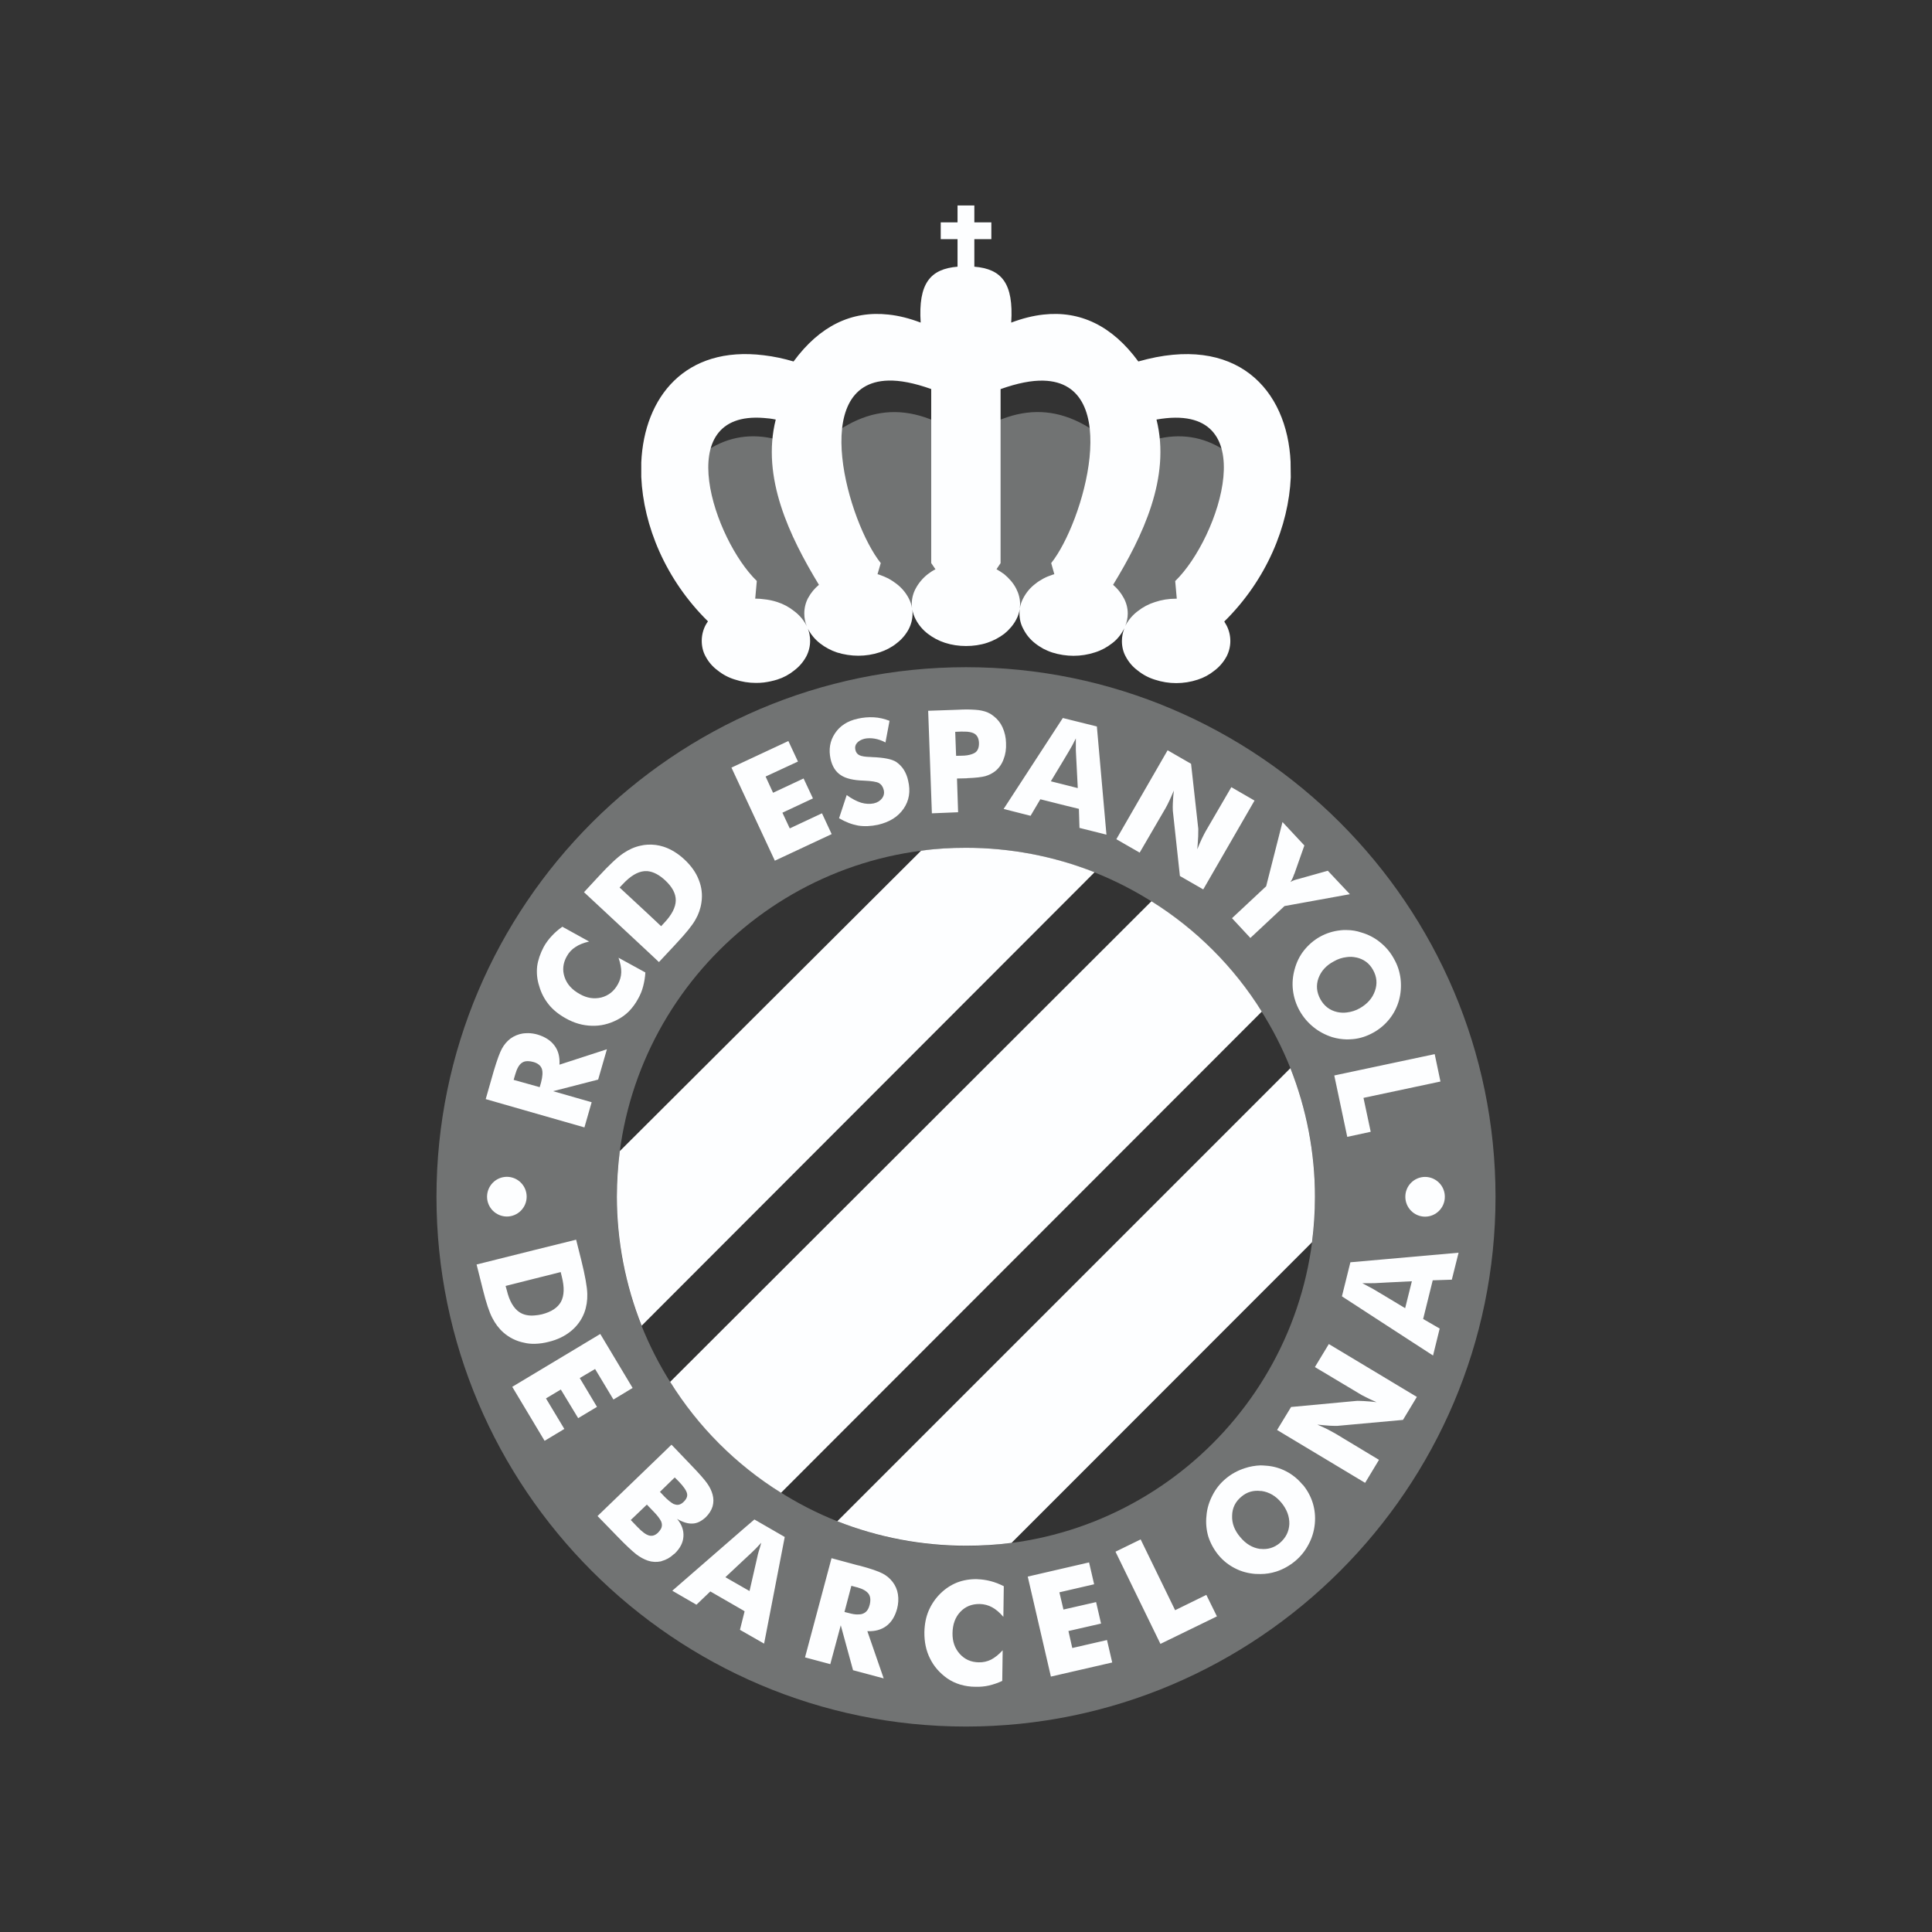
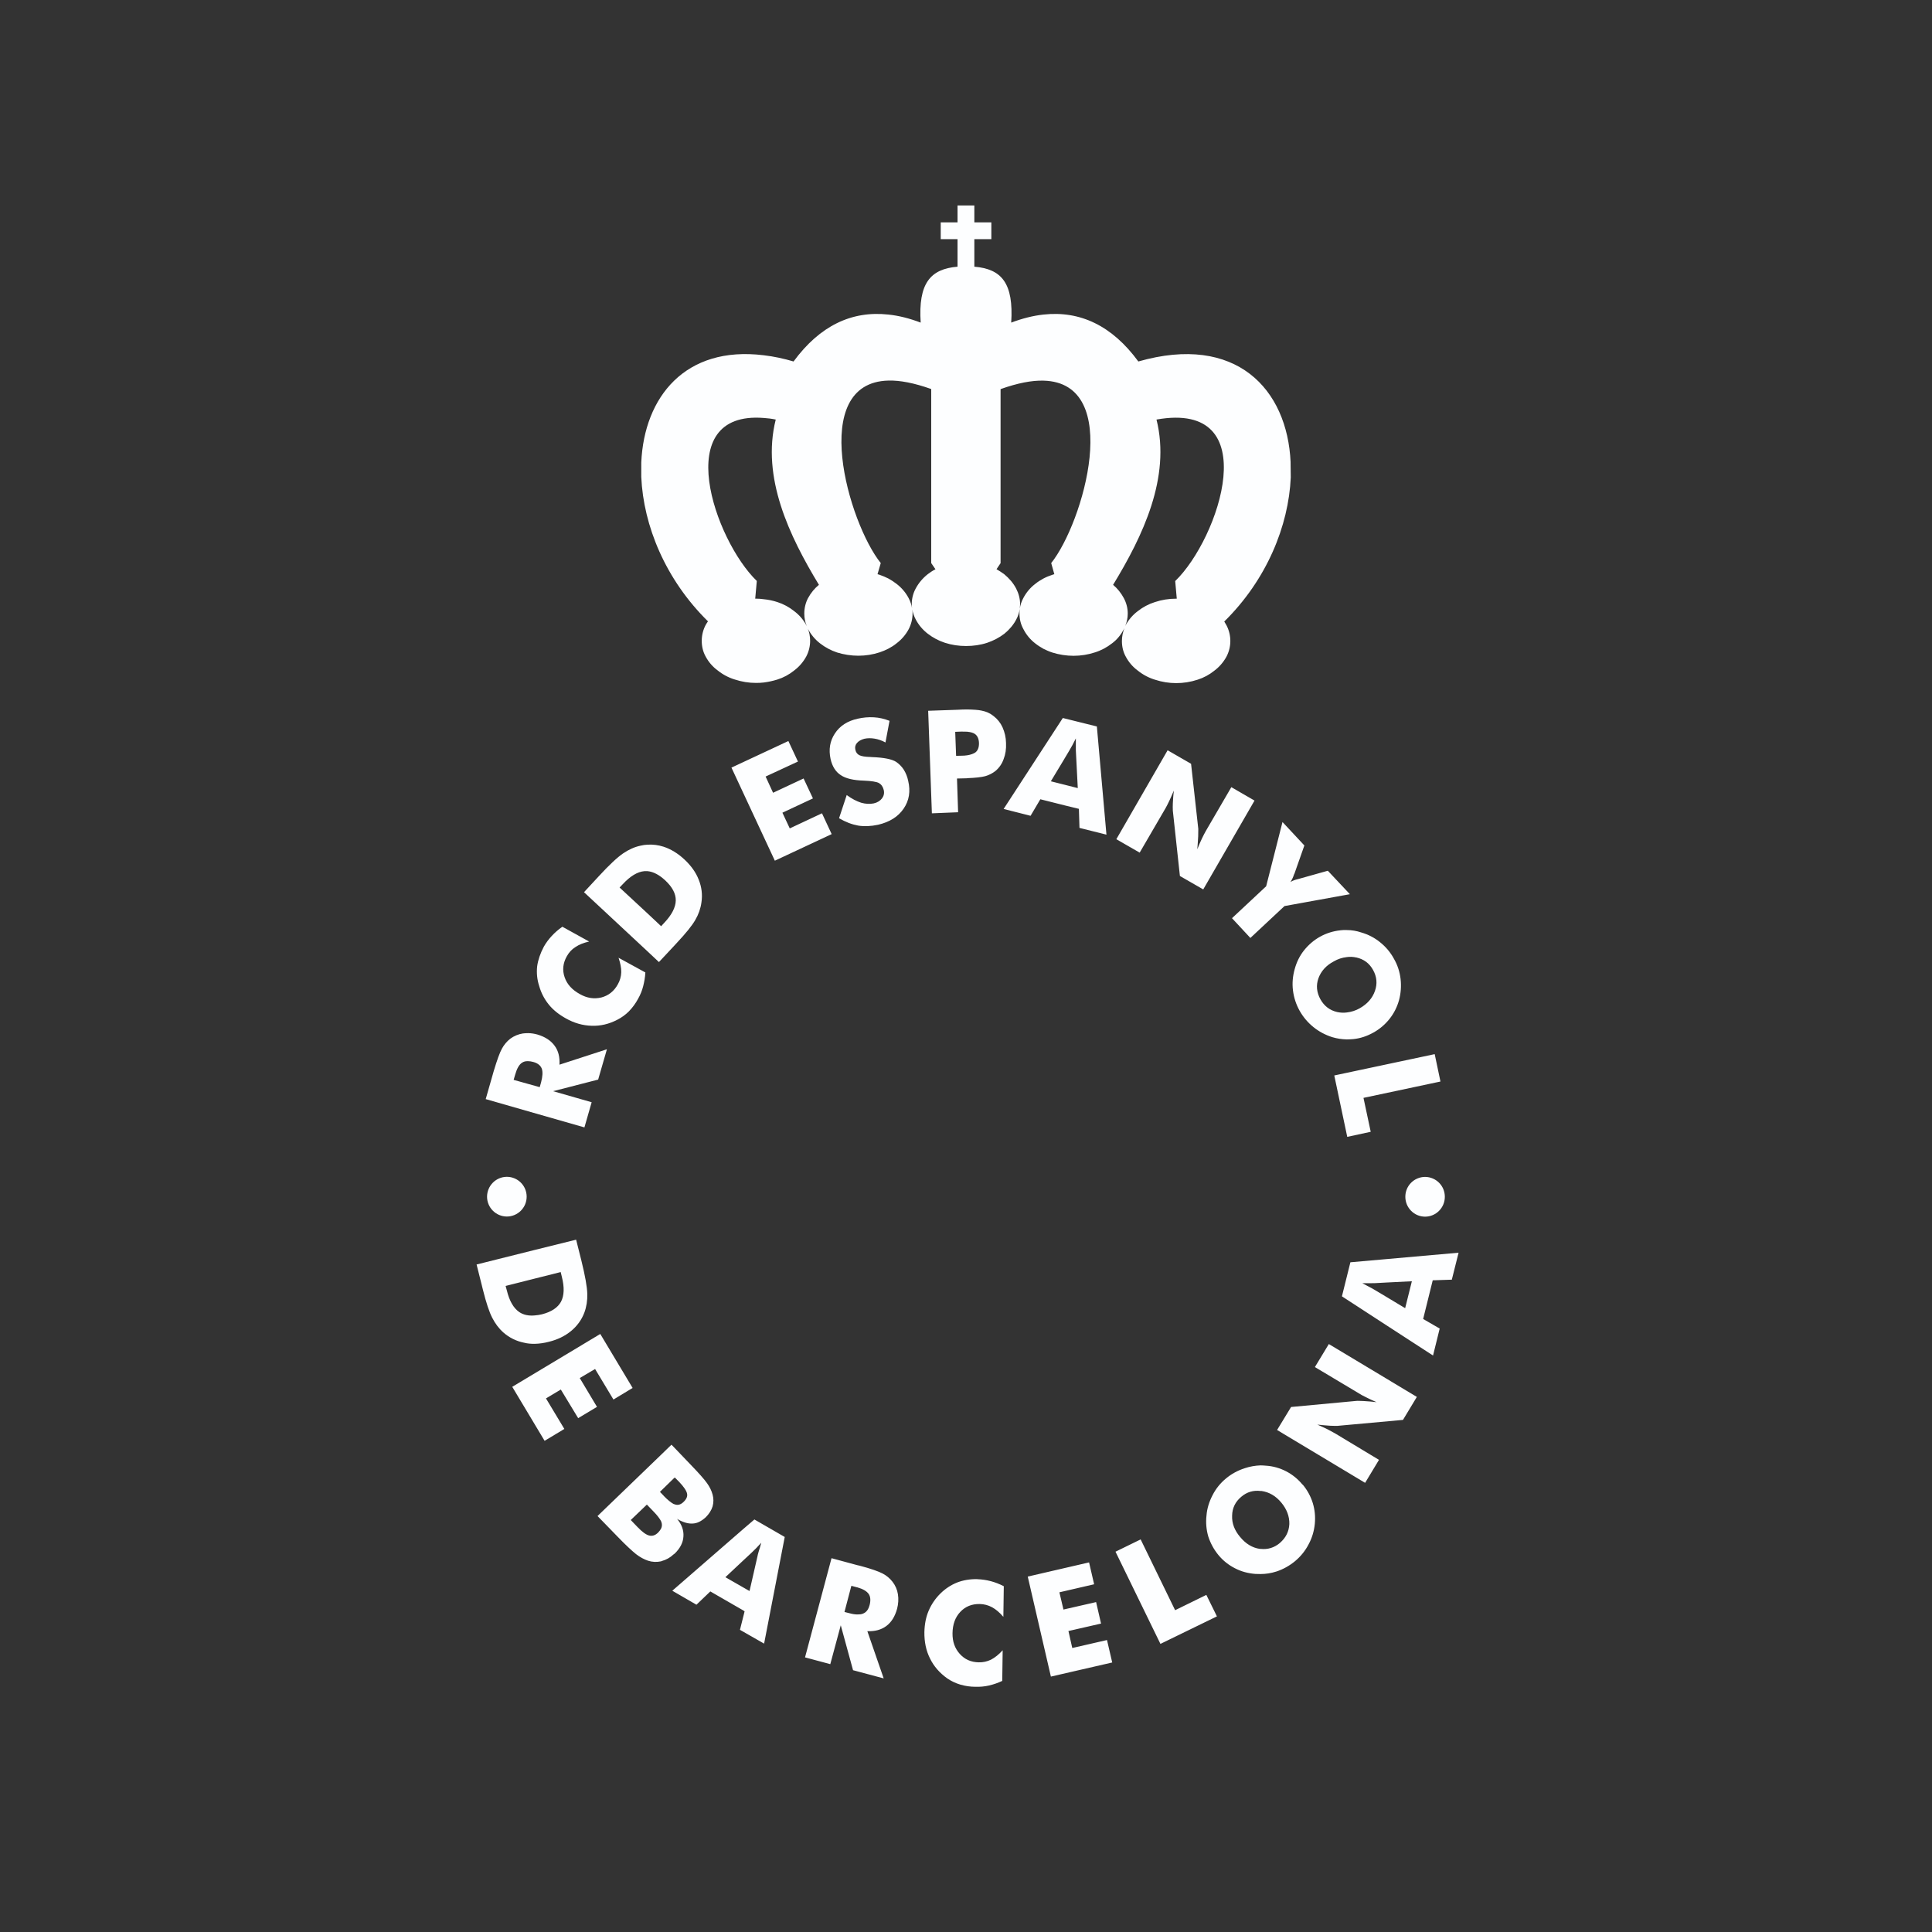
<svg xmlns="http://www.w3.org/2000/svg" id="Capa_1" data-name="Capa 1" viewBox="0 0 500 500">
  <rect x="0" y="0" width="500" height="500" fill="#333333" stroke="none" />
  <defs>
    <style>      .cls-1 {        fill: none;      }      .cls-1, .cls-2, .cls-3 {        stroke-width: 0px;      }      .cls-2 {        fill: #fdfeff;        fill-rule: evenodd;      }      .cls-3 {        fill: #717373;      }    </style>
  </defs>
  <g>
    <g>
-       <path class="cls-3" d="m250,172.67c-75.49,0-137.04,61.6-137.04,137.07s61.55,137.09,137.04,137.09c75.44-.02,137.04-61.6,137.04-137.09s-61.6-137.07-137.04-137.07Zm0,227.41c-49.76,0-90.37-40.58-90.37-90.33s40.61-90.33,90.37-90.33,90.33,40.54,90.33,90.33-40.59,90.32-90.33,90.33Z" />
-       <path class="cls-3" d="m210.88,162.25c12.46-3.65,25.62-5.4,39.12-4.87,13.21-.52,26.4,1.12,39.08,4.87l20.47.21,15.64-37.8c-9.28-12.54-21.24-15.17-34.98-7.24-13.01-12.95-25.55-14.26-40.22-3.8-14.7-10.45-27.19-9.13-40.22,3.8-13.74-7.93-25.73-5.31-34.98,7.24l15.61,37.8,20.47-.21Z" />
-     </g>
+       </g>
    <path class="cls-2" d="m334.01,119.65c-.84-18.97-14.11-33.34-39.41-26.1-6.77-9.25-15.06-13.19-24.56-12.14-2.66.29-5.45.99-8.34,2.08.65-10.2-2.48-13.89-9.54-14.47v-7.12h4.4v-4.35h-4.4v-4.38h-4.35v4.38h-4.35v4.35h4.35v7.12c-7.02.58-10.2,4.28-9.54,14.47-2.89-1.1-5.66-1.8-8.34-2.08-9.51-1.05-17.76,2.89-24.56,12.14-2.51-.75-5.09-1.3-7.71-1.61-20.33-2.51-30.95,10.82-31.7,27.74v3.76c.55,12.57,6.25,26.54,17.26,37.36-.23.32-.42.65-.62.99-.65,1.25-.99,2.64-.99,4.06s.32,2.81.99,4.02c.76,1.44,1.83,2.69,3.15,3.65,1.31,1.05,2.81,1.85,4.43,2.34,1.77.58,3.62.88,5.48.88.67,0,1.35-.03,2.01-.11,1.18-.15,2.37-.41,3.5-.76,1.59-.5,3.07-1.3,4.35-2.34,1.3-.97,2.37-2.22,3.15-3.65.65-1.25.99-2.63.99-4.02,0-1.17-.21-2.3-.67-3.41.03.15.11.26.15.37.76,1.44,1.82,2.71,3.11,3.7,1.31,1.02,2.81,1.82,4.38,2.34,1.78.55,3.65.84,5.52.84s3.73-.29,5.52-.88c.78-.26,1.54-.58,2.27-.96.76-.41,1.46-.84,2.13-1.4,1.28-.97,2.35-2.22,3.11-3.65.65-1.28.99-2.63.99-4.06,0-.32,0-.7-.08-1.05.18.96.47,1.83.91,2.63.76,1.44,1.82,2.69,3.11,3.68,1.33,1.02,2.82,1.82,4.43,2.34,1.78.58,3.62.84,5.48.84s3.73-.26,5.48-.84c1.59-.54,3.08-1.31,4.43-2.34,1.25-1.02,2.34-2.27,3.07-3.68.47-.84.76-1.8.92-2.74-.05.41-.08.81-.08,1.17,0,1.43.32,2.81,1.02,4.06.73,1.44,1.78,2.71,3.07,3.7.65.52,1.4.99,2.13,1.4.73.36,1.49.7,2.3.96,1.77.55,3.62.84,5.48.84s3.73-.29,5.52-.88c1.61-.5,3.1-1.3,4.43-2.34,1.28-.94,2.3-2.22,3.07-3.65.06-.11.11-.23.16-.32-.44,1.07-.67,2.21-.67,3.37,0,1.43.32,2.81.99,4.02.76,1.44,1.83,2.69,3.15,3.65,1.31,1.05,2.81,1.85,4.43,2.34,1.77.58,3.62.88,5.48.88s3.73-.29,5.52-.88c1.59-.5,3.07-1.3,4.35-2.34,1.3-.97,2.37-2.22,3.15-3.65.65-1.25.99-2.63.99-4.02s-.32-2.77-.99-4.06c-.18-.32-.41-.67-.58-.99,10.97-10.79,16.66-24.76,17.21-37.31l-.05-3.89h0Zm-124.87,35.09c-.65,1.23-.99,2.63-.99,4.02,0,1.17.21,2.3.67,3.33-.03-.08-.11-.18-.15-.29-.76-1.43-1.85-2.68-3.15-3.65-1.3-1.04-2.77-1.83-4.35-2.34-1.14-.37-2.32-.62-3.5-.73-.67-.1-1.33-.15-2.01-.15h-.21l.41-4.58c-10.93-10.56-22.52-44.13,1.83-42.18.96.06,1.98.18,3.07.41-3.76,14.99,3.55,30.19,11.18,42.77-1.15.94-2.09,2.09-2.79,3.39h0Zm30.95-6.13c-1.28,1.01-2.34,2.26-3.11,3.7-.67,1.23-1.01,2.61-1.02,4.02,0,.36.03.73.08,1.1-.15-.92-.44-1.8-.88-2.63-.76-1.44-1.82-2.69-3.11-3.68-.67-.52-1.38-.99-2.13-1.4-.73-.37-1.49-.68-2.27-.96-.18-.08-.37-.11-.55-.15l.84-2.89c-8.34-10.38-18.87-46.72,1.98-47.23,3-.08,6.65.62,11.08,2.19v45.04l1.1,1.61c-.7.34-1.35.78-2.01,1.27h0Zm31.96-2.89l.81,2.89c-.18.03-.37.08-.52.15-.79.26-1.56.57-2.3.96-.73.41-1.46.84-2.13,1.4-1.28.97-2.32,2.22-3.07,3.65-.47.86-.78,1.8-.92,2.77.03-.41.08-.81.08-1.2,0-1.4-.37-2.77-1.02-4.02-.73-1.43-1.83-2.66-3.07-3.7-.65-.47-1.31-.91-2.01-1.31l1.05-1.57v-45.04c4.43-1.57,8.08-2.27,11.08-2.19,20.86.5,10.33,36.84,2.01,47.23Zm32.09,4.64l.41,4.58h-.18c-1.9,0-3.73.29-5.48.88-1.61.5-3.11,1.3-4.43,2.34-1.3.97-2.37,2.22-3.15,3.65-.05.1-.1.19-.13.28.44-1.05.68-2.17.68-3.31,0-1.4-.36-2.76-1.02-3.99-.7-1.31-1.64-2.48-2.77-3.44,7.64-12.54,14.99-27.77,11.23-42.77,28.33-5.03,16.22,30.82,4.85,41.79h0Zm64.67,154.22c-2.84.02-5.13,2.32-5.11,5.16,0,2.82,2.3,5.13,5.11,5.13s5.11-2.3,5.11-5.13c.02-2.84-2.27-5.14-5.11-5.16Zm-230.44,43.2c1.23-.03,2.47-.21,3.65-.52,2.27-.55,4.17-1.49,5.74-2.77,1.56-1.27,2.76-2.9,3.47-4.79.55-1.49.81-3.11.76-4.87s-.55-4.64-1.54-8.63l-1.35-5.37-10.74,2.66-15.02,3.76,1.35,5.37.29,1.17c.84,3.36,1.64,5.78,2.42,7.27.76,1.49,1.72,2.77,2.89,3.8,1.51,1.33,3.36,2.24,5.34,2.63.88.23,1.78.29,2.74.29h0Zm-7.2-13.81l-.32-1.17,7.53-1.9,6.73-1.69.29,1.2c.7,2.74.62,4.9-.21,6.47-.84,1.54-2.48,2.63-4.93,3.26-.62.15-1.23.24-1.87.29-1.61.15-2.95-.15-4.02-.88-1.44-.99-2.55-2.86-3.2-5.6h0Zm22.84,20.33l4.75,7.9,4.96-3-8.37-13.97-22.78,13.68,8.37,13.97,5.11-3.07-4.75-7.9,3.84-2.3,4.49,7.41,4.87-2.92-4.46-7.46,3.96-2.34Zm20.59,47.78c1.43-1.4,2.19-2.86,2.27-4.46.11-1.57-.44-3.11-1.64-4.53,1.49.88,2.86,1.28,4.02,1.2,1.17-.03,2.3-.62,3.41-1.64.84-.84,1.43-1.75,1.75-2.77.29-1.02.29-2.09,0-3.11-.26-.96-.73-1.95-1.43-2.92-.7-.99-2.08-2.56-4.17-4.72l-4.49-4.69-.55-.55-2.71,2.63-16.42,15.83,5.22,5.37c2.08,2.16,3.7,3.65,4.75,4.49,1.05.81,2.08,1.35,3.07,1.69,1.09.36,2.24.42,3.36.18.08-.03.15-.03.21-.08,1.14-.31,2.17-.88,3.03-1.69.11-.1.19-.16.31-.23h0Zm-3.55-6.41c-.21.36-.47.7-.76.99-.73.7-1.49.94-2.3.73s-1.8-.94-3-2.19l-1.75-1.82,4.17-3.99,1.83,1.9c.88.91,1.49,1.72,1.83,2.37.11.26.18.47.21.7.06.44,0,.88-.23,1.31h0Zm.73-8.55l-.73-.76-.26-.26.26-.26,3.26-3.18.32-.29,1.1,1.1c1.25,1.31,1.93,2.34,2.08,3.07.15.73-.15,1.43-.88,2.13-.7.7-1.43.92-2.16.7-.15-.03-.29-.08-.47-.15-.67-.37-1.51-1.04-2.53-2.09h0Zm20.59,8.58l-18.38,15.98,6.25,3.62,3.59-3.44,8.55,4.93.32.23-.32,1.28-.88,3.5.88.5,5.37,3.07,5.34-27.6-7.85-4.53-2.86,2.45h0Zm4.64,3.59c-.26.91-.47,1.69-.67,2.27-.15.58-.29.99-.32,1.28l-2.04,8.92-1.61-.92-4.64-2.66,4.64-4.35,2.04-1.9c.44-.41.84-.81,1.28-1.25.39-.44.88-.92,1.31-1.4h0Zm33.96,10.06c-.68-.89-1.56-1.61-2.56-2.13-1.05-.55-3.03-1.25-5.89-2.01l-.67-.15-6.65-1.8-6.86,25.67,6.54,1.75,2.71-10.06,3.18,11.63,1.1.29,6.83,1.83-4.23-12.22c1.98.08,3.62-.37,4.93-1.35,1.31-.99,2.22-2.45,2.77-4.46.32-1.23.41-2.51.21-3.76-.18-1.18-.68-2.3-1.41-3.24h0Zm-5.95,6.13c-.29,1.1-.84,1.8-1.69,2.13-.41.18-.88.21-1.46.21s-1.28-.11-2.04-.32l-1.28-.32,1.78-6.77,1.4.37s.1.03.15.03c1.46.41,2.42.99,2.92,1.69.49.68.58,1.72.23,2.99h0Zm27.92-6.8c-1.93-.03-3.65.26-5.26.88-1.61.65-3.05,1.61-4.28,2.82-1.31,1.28-2.35,2.81-3.07,4.49-.7,1.64-1.05,3.47-1.1,5.52-.03,2.53.44,4.82,1.46,6.83.99,2.04,2.48,3.73,4.43,5.13,1.02.7,2.16,1.25,3.36,1.61,1.3.39,2.64.58,3.99.58,1.15.03,2.3-.06,3.44-.32,1.2-.28,2.37-.68,3.47-1.2l.11-7.93c-.99,1.1-2.01,1.9-3,2.42-.99.49-2.08.73-3.18.7-2.01-.03-3.65-.76-4.93-2.19-1.28-1.43-1.9-3.18-1.87-5.34.03-2.27.7-4.14,2.01-5.52,1.31-1.4,3-2.08,5.05-2.04,1.12.02,2.21.31,3.18.84.94.5,1.95,1.35,2.92,2.48l.11-7.93c-1.14-.58-2.27-1.02-3.39-1.31s-2.29-.47-3.46-.5h0Zm24.56,17.81l-.99-4.38,8.44-1.93-1.28-5.56-8.45,1.93-1.05-4.46,8.99-2.08-1.31-5.66-15.87,3.67,5.99,25.88,15.87-3.65-1.35-5.81-8.97,2.06Zm26.62-9.77l-8.92-18.32-6.51,3.18,11.63,23.86,14.62-7.12-2.74-5.56-8.08,3.96h0Zm33-32.5h-.03c-1.17-1.43-2.61-2.6-4.23-3.44s-3.41-1.35-5.22-1.46c-.47-.03-.91-.08-1.4-.08-1.4.05-2.77.29-4.09.73-1.78.57-3.44,1.46-4.87,2.66-1.44,1.18-2.63,2.66-3.47,4.32-.88,1.69-1.43,3.44-1.57,5.27-.21,1.83-.05,3.68.47,5.45.57,1.75,1.46,3.37,2.63,4.79s2.63,2.58,4.27,3.41c1.61.84,3.37,1.31,5.27,1.46.47.03.91.03,1.35.03,1.4,0,2.77-.23,4.09-.65,1.78-.58,3.42-1.51,4.87-2.71,1.43-1.2,2.61-2.66,3.47-4.32.89-1.64,1.43-3.44,1.61-5.31s0-3.65-.52-5.37c-.54-1.75-1.43-3.37-2.61-4.79h0Zm-5.87,15.09c-1.49,1.25-3.18,1.75-5.01,1.54h-.21c-1.95-.29-3.62-1.31-5.08-3.07-1.46-1.72-2.16-3.55-2.08-5.52.03-1.98.84-3.62,2.38-4.9,1.46-1.25,3.15-1.72,5.01-1.49h.23c1.98.29,3.68,1.28,5.11,3s2.13,3.59,2.08,5.56c-.1,1.95-.91,3.55-2.43,4.87Zm9.05-45.51l11.26,6.73c.55.37,1.25.73,2.01,1.1.76.41,1.65.79,2.68,1.25-1.1-.13-2.22-.23-3.33-.29-.94-.03-1.61-.08-1.93-.03l-16.86,1.57-3.62,5.95,22.78,13.68,3.59-5.95-11.23-6.77c-.58-.32-1.25-.7-2.01-1.1-.76-.37-1.69-.81-2.71-1.25,1.25.15,2.34.21,3.29.29.96.03,1.61.06,1.95.03l16.92-1.54,3.59-5.95-22.78-13.68-3.6,5.95h0Zm35.43-22.62l1.75-6.98-18.49,1.64-9.51.84-2.19,8.81,11.7,7.61,11.88,7.71,1.72-6.98-4.28-2.48,2.48-10.01,4.95-.16h0Zm-12.07,7.38l-4.69-2.82-3.18-1.9c-.5-.31-1.01-.58-1.54-.84-.55-.29-1.1-.62-1.69-.91h2.34c.62,0,1.05,0,1.31-.03l2.74-.15,6.44-.32-1.74,6.98h0Zm-237.61-28.85c0,2.82,2.29,5.11,5.11,5.13,2.84,0,5.14-2.3,5.14-5.14s-2.3-5.14-5.14-5.14c-2.82.02-5.11,2.32-5.11,5.16h0Zm25.2-17.94l1.87-6.51-9.98-2.86,11.66-3,2.27-7.85-12.28,3.99c.11-1.98-.29-3.62-1.28-4.93-.96-1.31-2.42-2.27-4.38-2.86-.79-.23-1.62-.36-2.45-.37-.44,0-.91.03-1.35.08-1.18.18-2.29.65-3.26,1.35-.89.7-1.62,1.57-2.16,2.56-.58,1.02-1.28,3-2.13,5.81l-2.08,7.27,10.97,3.15,14.57,4.17h0Zm-18.32-12.3l.41-1.4c.44-1.54,1.02-2.56,1.75-3.03.41-.29.94-.44,1.57-.41.44,0,.91.08,1.43.23,1.1.32,1.8.88,2.13,1.72.29.84.21,2.01-.18,3.5l-.36,1.28-3-.84-3.75-1.05h0Zm9.1-19.48c1.14,1.4,2.6,2.56,4.38,3.55,2.19,1.25,4.46,1.87,6.73,1.93,2.27.08,4.46-.44,6.59-1.54,1.12-.57,2.14-1.3,3.03-2.19.94-.97,1.74-2.06,2.37-3.24.58-1.02,1.02-2.08,1.31-3.21.29-1.14.52-2.34.58-3.62l-6.94-3.8c.47,1.4.73,2.63.7,3.76-.03,1.09-.34,2.16-.88,3.11-.99,1.8-2.42,2.92-4.28,3.41-1.87.44-3.7.18-5.56-.88-2.01-1.1-3.33-2.56-3.94-4.38-.62-1.8-.44-3.62.58-5.42.55-.99,1.28-1.78,2.22-2.37.91-.62,2.08-1.1,3.55-1.43l-6.93-3.83c-1.05.73-1.96,1.53-2.76,2.4-.78.84-1.48,1.77-2.04,2.77-.91,1.72-1.49,3.41-1.72,5.05-.19,1.72-.02,3.47.52,5.11.49,1.75,1.33,3.39,2.48,4.8h0Zm3.5-20.17l.02.02.02-.02h-.03Zm25,9.17l3.8-4.06.81-.88c2.37-2.53,3.99-4.53,4.82-6,.81-1.38,1.35-2.9,1.57-4.49.31-2,.06-4.02-.7-5.89-.73-1.9-1.98-3.62-3.68-5.22-1.72-1.61-3.55-2.71-5.45-3.33-1.31-.42-2.71-.6-4.09-.52-.62.03-1.23.11-1.83.26-1.54.32-3.03.99-4.49,1.98s-3.59,2.95-6.39,6l-3.76,4.06,16.48,15.35,2.92,2.74h0Zm-10.19-19.29l.84-.88c1.93-2.08,3.8-3.21,5.56-3.36.29-.03.58,0,.88,0,1.49.15,3,.96,4.53,2.37,1.87,1.75,2.77,3.47,2.74,5.22s-1.02,3.7-2.95,5.74l-.84.91-3.47-3.26-7.28-6.75h0Zm54.9-13.82l-2.51-5.4-8.34,3.91-1.9-4.06,7.9-3.7-2.42-5.16-7.9,3.7-1.93-4.2,8.37-3.88-2.48-5.31-14.73,6.88,11.23,24.09,14.71-6.88Zm18.64-16.71c-.5-.78-1.17-1.44-1.93-1.98-1.14-.73-3.21-1.14-6.25-1.25-.15,0-.26-.03-.36-.03-1.4-.03-2.37-.18-2.95-.47-.55-.29-.88-.73-1.02-1.4-.15-.65-.03-1.25.41-1.75.44-.52,1.1-.88,1.93-1.1.84-.18,1.72-.18,2.63-.03.91.15,1.87.47,2.82.99l1.05-5.6c-1.35-.52-2.66-.84-4.06-.91-1.4-.08-2.81.05-4.17.36-2.66.58-4.64,1.87-5.92,3.84-1.28,1.93-1.64,4.14-1.1,6.62.44,1.9,1.31,3.29,2.63,4.14,1.28.88,3.29,1.35,6,1.43,1.93.08,3.26.29,3.88.62.62.37,1.05.96,1.25,1.83.18.76.03,1.49-.44,2.13-.52.65-1.2,1.1-2.16,1.31-1.02.21-2.13.15-3.26-.18-1.17-.37-2.42-1.02-3.73-1.98l-1.98,6c1.69.99,3.33,1.61,4.93,1.9,1.61.26,3.33.18,5.16-.21,3-.7,5.19-2.08,6.62-4.17,1.43-2.08,1.83-4.49,1.17-7.24-.21-1.02-.6-2-1.15-2.87h0Zm14.08,11.05l-.29-8.74,1.31-.03,1.2-.03c.06,0,.11,0,.15-.03,2.13-.08,3.7-.26,4.67-.52.96-.28,1.85-.73,2.63-1.35.97-.81,1.7-1.88,2.11-3.07.47-1.2.7-2.6.62-4.17-.02-1.4-.34-2.79-.91-4.06-.52-1.15-1.33-2.16-2.34-2.92-.84-.7-1.9-1.17-3.11-1.4-.81-.18-2.08-.26-3.7-.29-.76,0-1.61.03-2.53.08l-7.56.26.96,26.54,6.8-.28Zm.73-20.88c.62,0,1.17,0,1.64.03.84.08,1.49.26,1.93.55.7.47,1.05,1.25,1.1,2.34.03,1.17-.29,1.98-.94,2.48-.47.32-1.17.58-2.09.73-.5.08-.99.11-1.49.11l-1.4.03-.23-6.21,1.48-.06Zm18.02,21.79l2.53-4.28,6.25,1.57,3.73.91.15,4.93,6.98,1.75-2.48-28-8.37-2.08-.44-.11-15.32,23.54,6.98,1.77Zm8.76-14.76l1.2-2.01c.29-.47.58-.99.88-1.54.26-.55.58-1.1.88-1.72v2.37c0,.58,0,1.05.03,1.31l.47,9.18-3.47-.88-3.5-.88,3.52-5.84h0Zm26.07,12.98c.32-.58.7-1.28,1.05-2.04.37-.76.76-1.69,1.2-2.71-.13,1.09-.21,2.19-.26,3.29-.03.65-.03,1.3,0,1.93l1.83,16.89,6.04,3.47,13.27-22.99-6-3.47-6.59,11.32c-.32.58-.7,1.28-1.05,2.04-.37.76-.76,1.69-1.17,2.71.11-1.28.18-2.37.23-3.33.03-.96.03-1.61.03-1.93l-1.87-16.86-6.07-3.5-13.27,23.02,6.04,3.47,6.59-11.32h0Zm22.05,33.4l8.84-8.26,16.92-3.07-5.71-6.07-7.41,2.08s-.15.03-.29.08c-.81.18-1.46.44-1.98.76.37-.55.7-1.2.94-1.98.08-.08.08-.18.11-.21l2.56-7.27-5.66-6.07-4.23,16.63-8.84,8.26,4.75,5.11h0Zm23.28-1.98c-1.83.19-3.62.75-5.22,1.64-1.65.91-3.03,2.13-4.17,3.55-1.14,1.43-1.93,3.07-2.42,4.87-.5,1.78-.67,3.65-.44,5.48.45,3.73,2.37,7.15,5.31,9.51,1.44,1.17,3.1,2.04,4.87,2.6,1.25.37,2.48.55,3.73.58.55,0,1.14-.03,1.69-.08,1.83-.18,3.55-.76,5.22-1.69,1.61-.89,3.02-2.09,4.17-3.54,1.14-1.43,1.96-3.07,2.45-4.82.49-1.8.62-3.67.41-5.52-.21-1.83-.79-3.62-1.72-5.22-.89-1.65-2.11-3.1-3.59-4.28-1.43-1.17-3.08-2.01-4.87-2.53-1.22-.41-2.48-.62-3.76-.62-.57-.03-1.1,0-1.65.06h0Zm4.14,7.02c1.93.44,3.39,1.49,4.35,3.26.96,1.72,1.14,3.55.47,5.42-.65,1.87-1.98,3.36-3.91,4.46-1.04.6-2.21.97-3.39,1.1-.81.11-1.64.06-2.45-.11-1.93-.44-3.36-1.54-4.35-3.29-.99-1.8-1.17-3.62-.52-5.45.67-1.83,1.98-3.33,3.99-4.38,1.02-.6,2.16-.97,3.33-1.1.83-.13,1.65-.08,2.48.1Zm-2.34,46.43l6.07-1.31-1.87-8.78,19.92-4.23-1.49-7.09-25.99,5.52,3.36,15.9h0Z" />
-     <path class="cls-2" d="m283.27,225.74c-10.59-4.19-21.89-6.33-33.27-6.33-3.88,0-7.79.21-11.63.76l-77.97,77.74c-.49,3.91-.75,7.85-.76,11.81.02,11.44,2.19,22.76,6.42,33.37l117.22-117.36Zm43.27,36.05c-7.22-11.57-16.99-21.32-28.55-28.55l-124.56,124.39c7.25,11.63,17.07,21.45,28.7,28.7l124.42-124.53h0Zm13.01,59.69c.5-3.89.76-7.82.76-11.73,0-11.41-2.16-22.7-6.36-33.31l-117.26,117.26c10.61,4.19,21.9,6.33,33.31,6.33,3.91,0,7.85-.21,11.78-.73l77.78-77.82h0Z" />
  </g>
-   <rect class="cls-1" x="53.16" y="53.16" width="393.68" height="393.68" />
</svg>